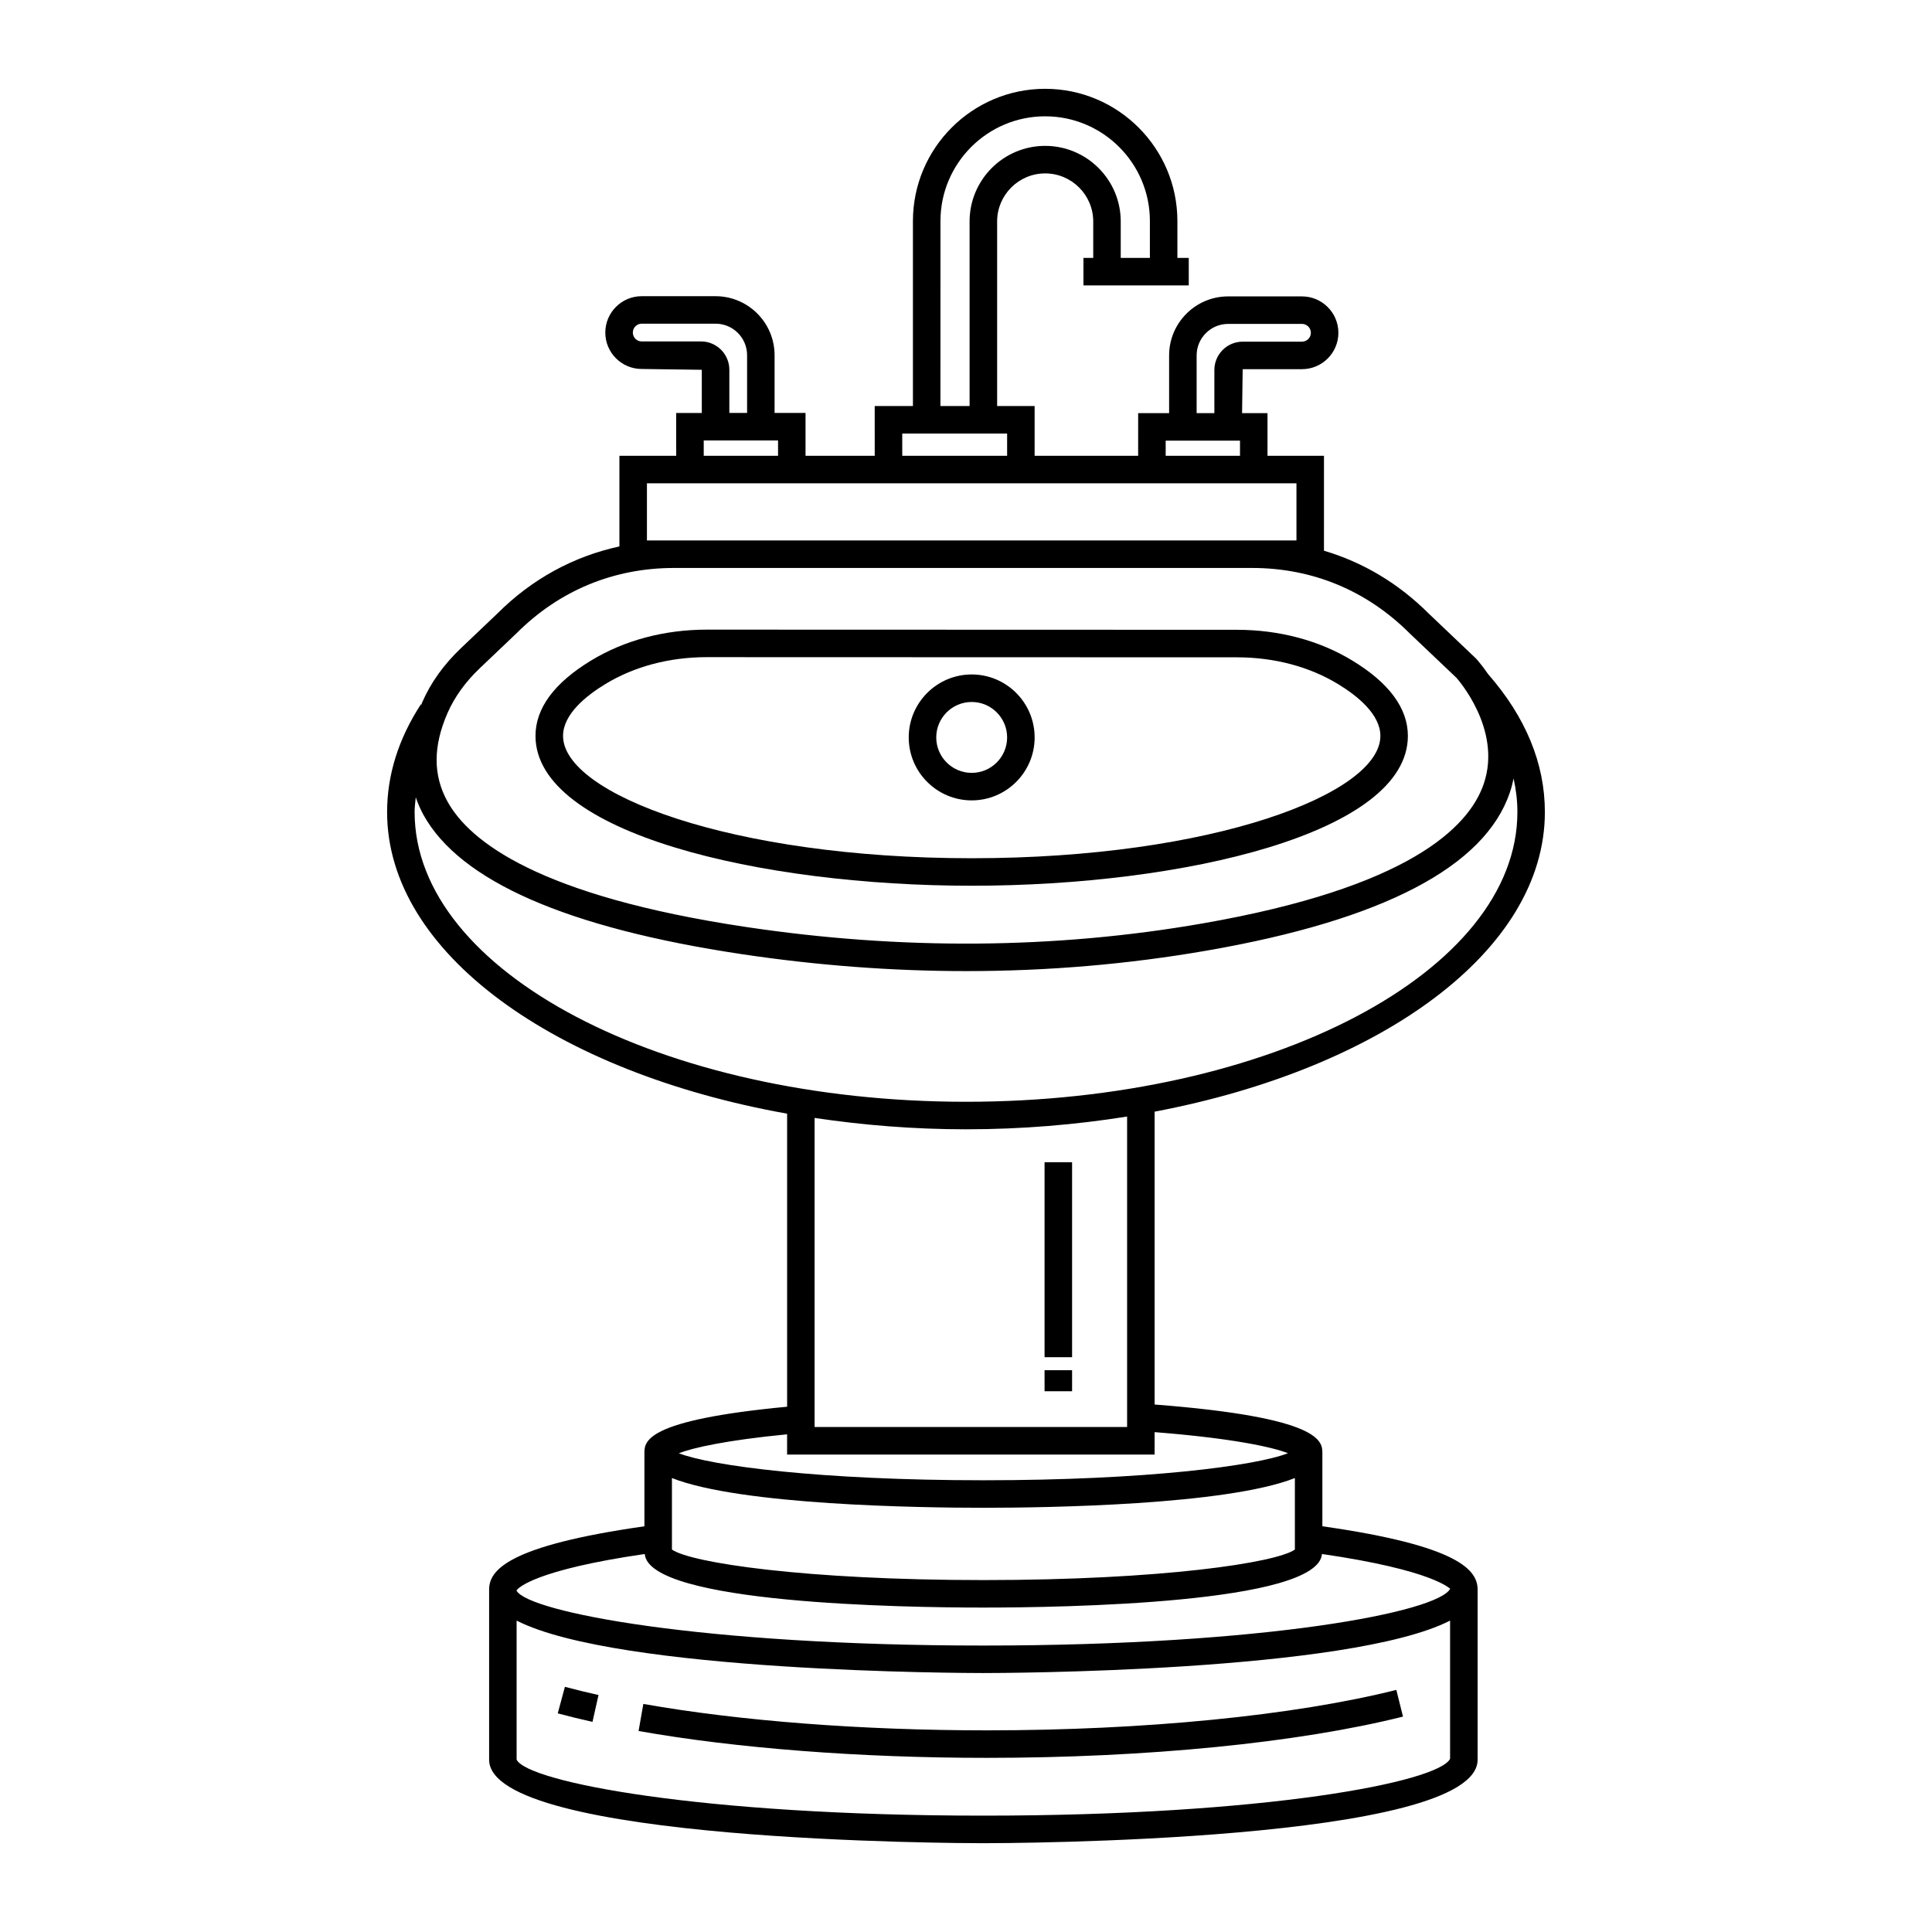
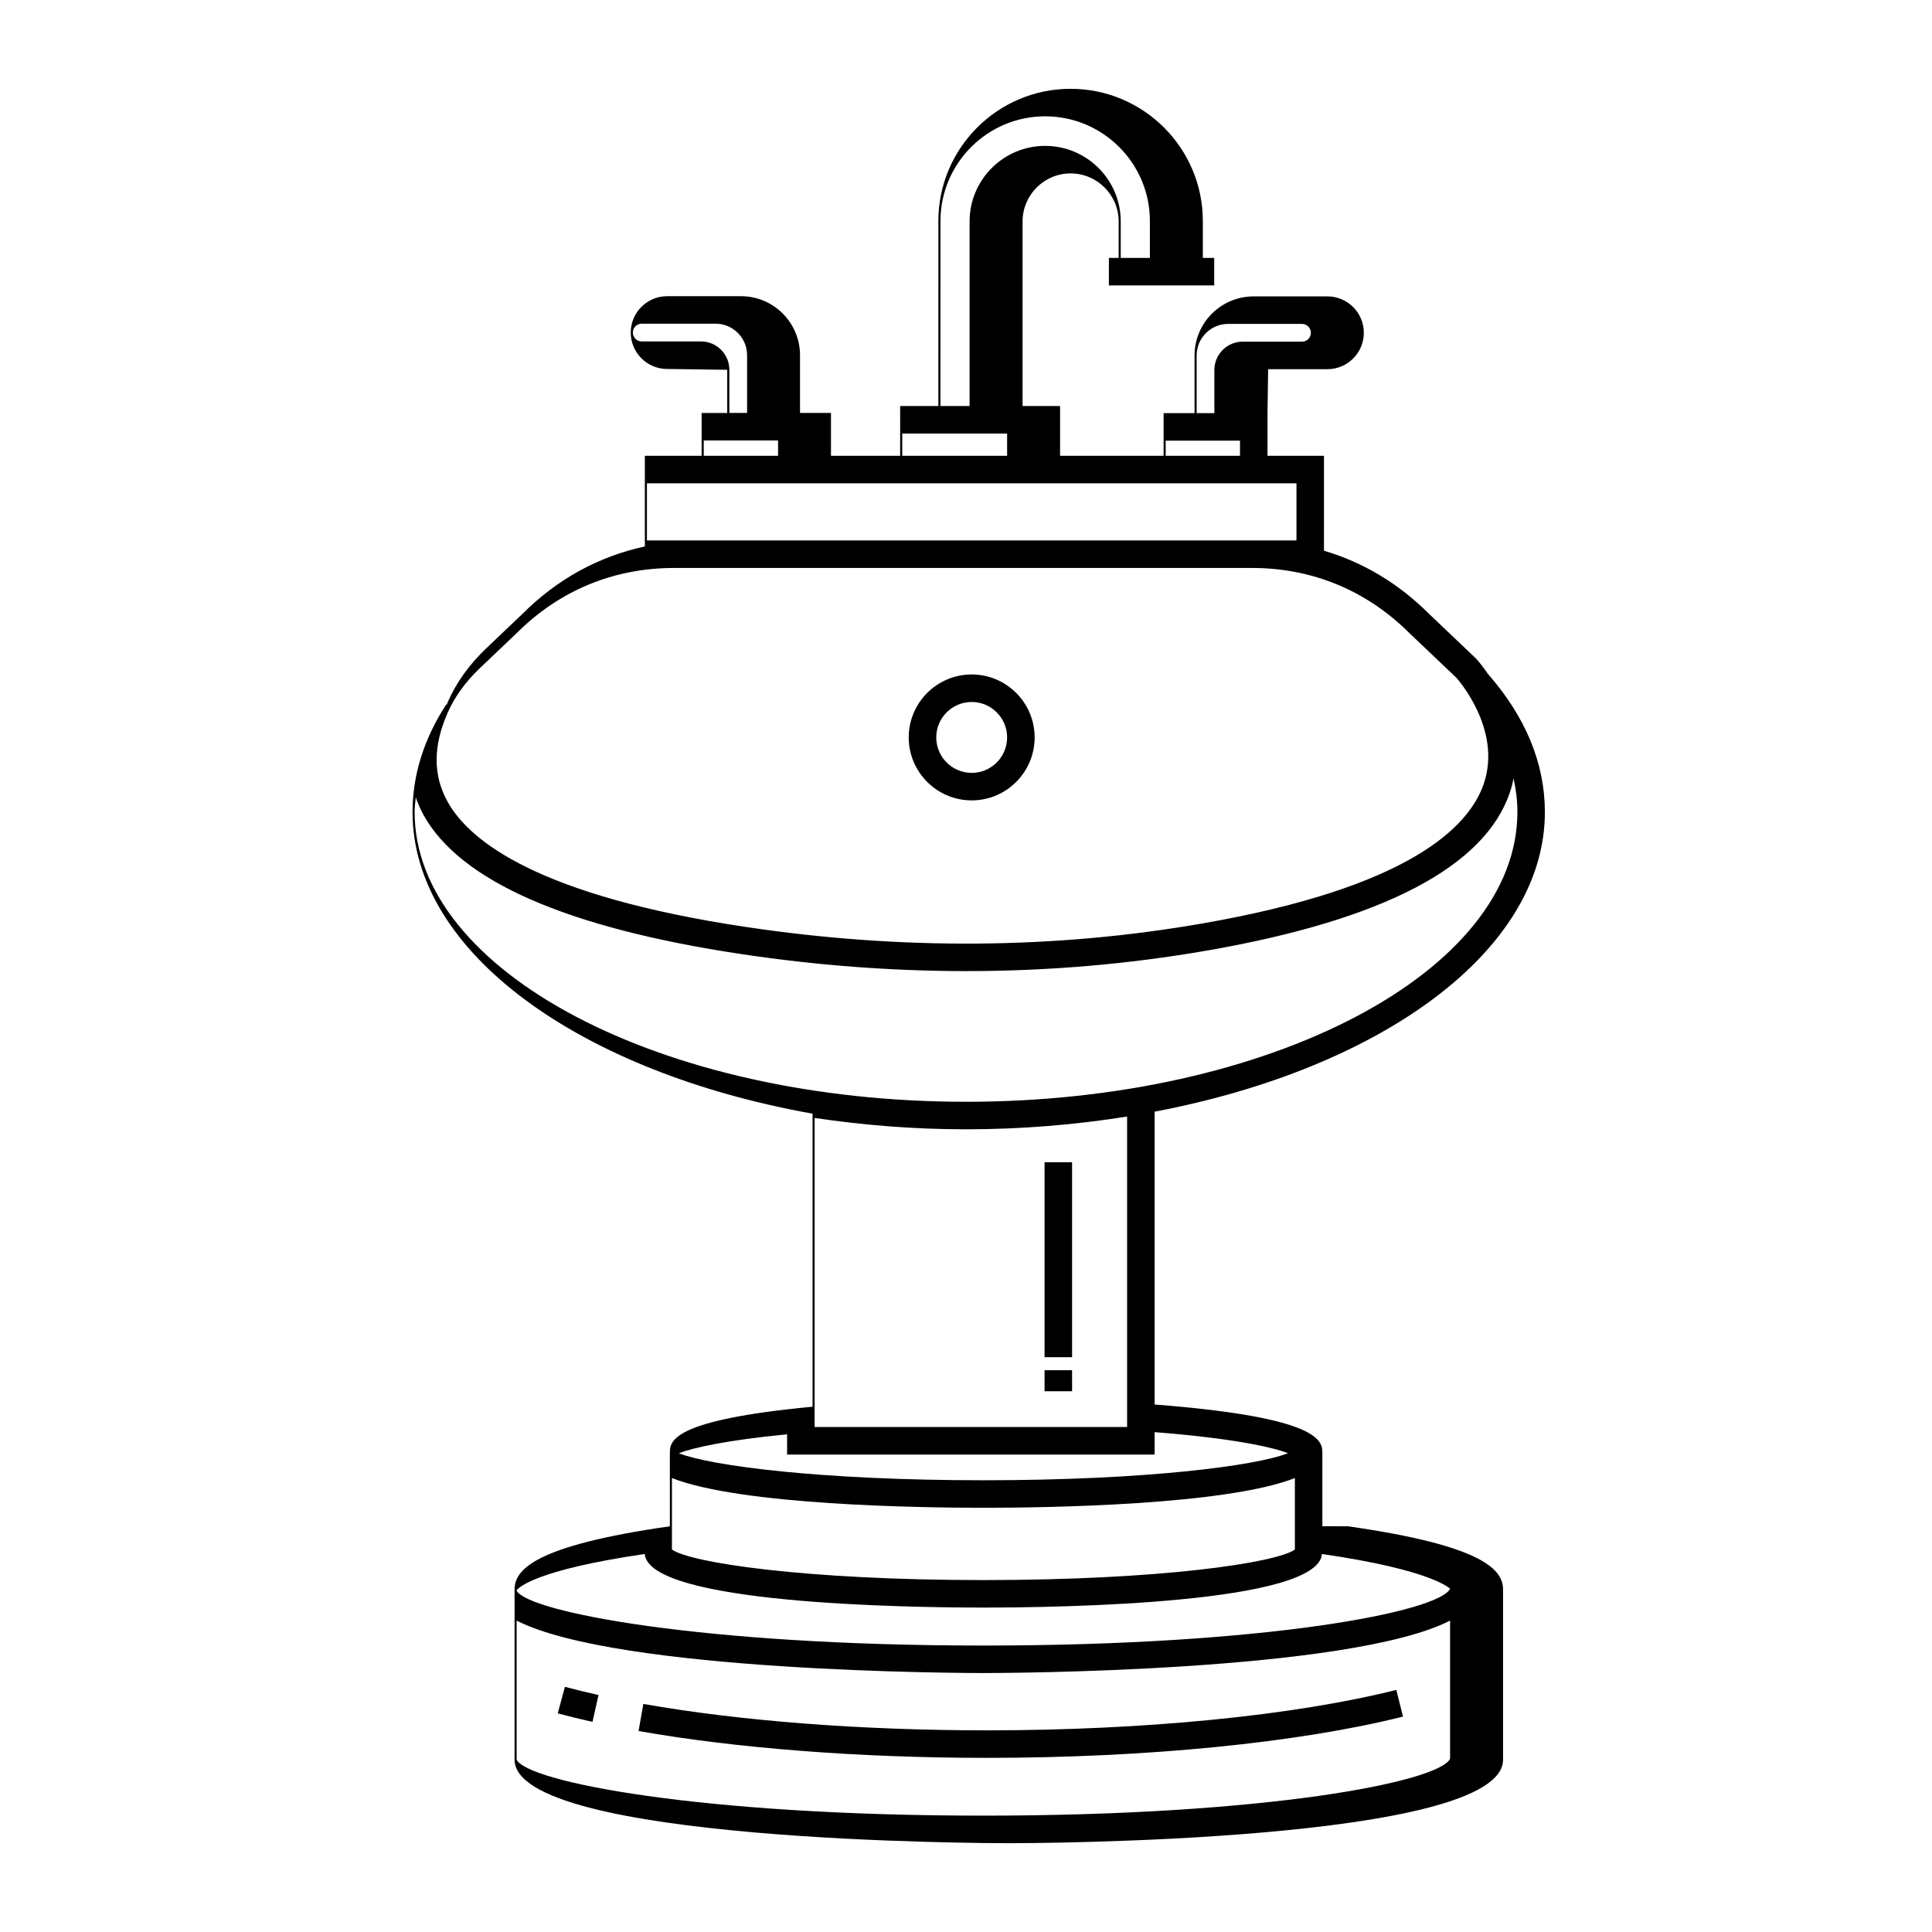
<svg xmlns="http://www.w3.org/2000/svg" fill="#000000" width="800px" height="800px" version="1.1" viewBox="144 144 512 512">
  <g>
-     <path d="m401.51 378.73c56.039 0 115.59-13.918 115.59-39.703 0-7.297-4.926-14.004-14.645-19.926-8.785-5.363-19.391-8.195-30.676-8.199l-140.43-0.043h-0.023c-11.227 0-21.816 2.816-30.613 8.145-9.82 5.945-14.801 12.68-14.801 20.023 0.008 25.785 59.562 39.703 115.6 39.703zm-97.016-53.488c7.656-4.637 16.938-7.09 26.836-7.09h0.023l140.43 0.043c9.938 0.004 19.238 2.473 26.879 7.133 5.086 3.102 11.152 7.996 11.152 13.703 0 15.328-44.48 32.41-108.3 32.41-63.824 0-108.3-17.082-108.3-32.41-0.008-5.75 6.125-10.672 11.277-13.789z" />
    <path d="m401.51 356.11c9.195 0 16.68-7.484 16.68-16.684s-7.484-16.688-16.68-16.688c-9.199 0-16.688 7.488-16.688 16.688s7.488 16.684 16.688 16.684zm0-26.078c5.176 0 9.387 4.215 9.387 9.395s-4.211 9.391-9.387 9.391c-5.18 0-9.395-4.211-9.395-9.391s4.215-9.395 9.395-9.395z" />
    <path d="m420.82 507.12h7.293v5.574h-7.293z" />
    <path d="m420.82 452h7.293v51.672h-7.293z" />
-     <path d="m494.44 548.47v-19.387c0-3.086-0.105-9.445-44.453-12.871v-77.609c60.09-11.398 103.42-42.645 103.42-79.402 0-12.848-5.062-25.148-15.047-36.559-1.656-2.41-3.008-3.914-3.231-4.152l-12.461-11.852c-8.02-8.016-17.438-13.633-27.805-16.695l0.004-25.148h-14.965v-11.305h-6.742l0.164-11.656h15.715c5.32 0 9.648-4.324 9.648-9.641 0-5.32-4.328-9.645-9.648-9.645h-19.574c-8.621 0-15.637 7.016-15.637 15.641v15.301h-8.203l-0.004 11.305h-27.434v-13.195h-9.938v-48.91c0-7.019 5.711-12.734 12.73-12.734s12.738 5.715 12.738 12.734v9.66h-2.594v7.293h27.91v-7.293h-3.012v-9.773c0-19.32-15.723-35.043-35.047-35.043-19.32 0-35.039 15.723-35.039 35.043v49.023h-10.129l0.004 13.195h-18.336v-11.359h-8.203v-15.301c0-8.621-7.016-15.641-15.641-15.641h-19.578c-5.316 0-9.641 4.324-9.641 9.645 0 5.316 4.324 9.641 9.641 9.641l15.93 0.219v11.438h-6.789l0.004 11.359h-15.047v24.012c-12.176 2.644-23.191 8.633-32.324 17.766l-9.691 9.219c-4.523 4.301-7.953 9.09-10.207 14.238-0.105 0.238-0.176 0.473-0.273 0.715l-0.125-0.082c-5.938 9.121-8.945 18.723-8.945 28.547 0 37.289 44.562 68.945 106.01 79.922v77.66c-37.723 3.562-37.816 9.227-37.816 12.301v19.387c-36.301 5.172-41.156 11.66-41.156 16.77v45.086c0 21.879 125.64 22.129 130.98 22.129s130.98-0.25 130.98-22.129v-45.086c-0.004-5.117-4.852-11.605-41.152-16.777zm-172.37-12.773c18.199 7.188 65.648 7.879 82.539 7.879s64.344-0.691 82.547-7.879v18.949c-4.934 3.496-35.266 8.09-82.547 8.09-47.273 0-77.605-4.594-82.539-8.09zm139.05-297.51c0-4.602 3.746-8.348 8.344-8.348h19.574c1.305 0 2.356 1.059 2.356 2.352 0 1.297-1.055 2.352-2.356 2.352h-15.715c-4.137 0-7.504 3.367-7.504 7.508v11.438h-4.699zm-8.203 22.594h19.695v4.012h-19.695zm-59.684-58.207c0-15.301 12.445-27.75 27.746-27.75s27.754 12.449 27.754 27.75v9.773h-7.727v-9.66c0-11.043-8.984-20.027-20.031-20.027-11.043 0-20.023 8.98-20.023 20.027v48.914h-7.727zm-10.129 56.316h27.793v5.902h-27.793zm-53.328-24.406h-15.715c-1.297 0-2.352-1.055-2.352-2.352s1.055-2.352 2.352-2.352h19.578c4.602 0 8.348 3.746 8.348 8.348v15.301h-4.703v-11.438c0-4.141-3.367-7.508-7.508-7.508zm0.719 26.238h19.695v4.07h-19.695zm-15.051 26.504v-15.141h172.13v15.141zm-44.277 33.844 9.754-9.281c11.301-11.301 25.723-17.273 41.699-17.273h153.2c15.977 0 30.395 5.973 41.766 17.34l12.359 11.746c0.121 0.137 12.227 13.555 7.269 28.109-3.965 11.66-20.121 27.543-74.551 37.012-39.055 6.805-79.781 7.113-121.03 0.926-54.684-8.195-73.164-22.59-79.039-33.223-3.852-6.977-3.848-14.656 0.012-23.477 1.867-4.258 4.746-8.25 8.562-11.879zm-17.293 38.129c0-1.305 0.18-2.598 0.305-3.894 0.559 1.574 1.207 3.129 2.043 4.644 9.695 17.559 38.07 29.977 84.336 36.91 19.996 2.996 39.871 4.492 59.516 4.492 21.625 0 42.965-1.816 63.848-5.449 46.574-8.102 73.566-22.203 80.215-41.914 0.418-1.238 0.734-2.465 0.98-3.676 0.652 2.934 1.008 5.894 1.008 8.883 0 42.34-65.547 76.789-146.12 76.789-80.578 0.004-146.13-34.445-146.13-76.785zm146.12 84.078c14.828 0 29.129-1.219 42.699-3.383v82.281h-82.816v-81.914c12.812 1.91 26.219 3.016 40.117 3.016zm-47.406 80.832v5.359h97.398v-5.938c20.578 1.621 31.098 3.941 35.344 5.582-8.422 3.324-37.488 7.172-80.73 7.172-43.207 0-72.258-3.836-80.707-7.164 3.746-1.43 12.41-3.438 28.695-5.012zm-37.719 31.715c1.059 13.152 68.824 14.199 89.73 14.199 20.91 0 88.684-1.047 89.738-14.199 29.777 4.336 33.68 9.176 33.98 9.176h0.008c-3.07 6.172-48.793 15.086-123.73 15.086-74.848 0-120.53-8.891-123.69-14.527v-0.117c0.457-0.637 4.844-5.375 33.965-9.617zm89.73 69.34c-75.055 0-120.8-8.938-123.69-14.84v-36.848c26.805 13.703 119.12 13.898 123.69 13.898 4.57 0 96.887-0.195 123.69-13.898v36.633c-3.176 6.176-48.859 15.055-123.69 15.055z" />
+     <path d="m494.44 548.47v-19.387c0-3.086-0.105-9.445-44.453-12.871v-77.609c60.09-11.398 103.42-42.645 103.42-79.402 0-12.848-5.062-25.148-15.047-36.559-1.656-2.41-3.008-3.914-3.231-4.152l-12.461-11.852c-8.02-8.016-17.438-13.633-27.805-16.695l0.004-25.148h-14.965v-11.305l0.164-11.656h15.715c5.32 0 9.648-4.324 9.648-9.641 0-5.32-4.328-9.645-9.648-9.645h-19.574c-8.621 0-15.637 7.016-15.637 15.641v15.301h-8.203l-0.004 11.305h-27.434v-13.195h-9.938v-48.91c0-7.019 5.711-12.734 12.73-12.734s12.738 5.715 12.738 12.734v9.66h-2.594v7.293h27.91v-7.293h-3.012v-9.773c0-19.32-15.723-35.043-35.047-35.043-19.32 0-35.039 15.723-35.039 35.043v49.023h-10.129l0.004 13.195h-18.336v-11.359h-8.203v-15.301c0-8.621-7.016-15.641-15.641-15.641h-19.578c-5.316 0-9.641 4.324-9.641 9.645 0 5.316 4.324 9.641 9.641 9.641l15.93 0.219v11.438h-6.789l0.004 11.359h-15.047v24.012c-12.176 2.644-23.191 8.633-32.324 17.766l-9.691 9.219c-4.523 4.301-7.953 9.09-10.207 14.238-0.105 0.238-0.176 0.473-0.273 0.715l-0.125-0.082c-5.938 9.121-8.945 18.723-8.945 28.547 0 37.289 44.562 68.945 106.01 79.922v77.66c-37.723 3.562-37.816 9.227-37.816 12.301v19.387c-36.301 5.172-41.156 11.66-41.156 16.77v45.086c0 21.879 125.64 22.129 130.98 22.129s130.98-0.25 130.98-22.129v-45.086c-0.004-5.117-4.852-11.605-41.152-16.777zm-172.37-12.773c18.199 7.188 65.648 7.879 82.539 7.879s64.344-0.691 82.547-7.879v18.949c-4.934 3.496-35.266 8.09-82.547 8.09-47.273 0-77.605-4.594-82.539-8.09zm139.05-297.51c0-4.602 3.746-8.348 8.344-8.348h19.574c1.305 0 2.356 1.059 2.356 2.352 0 1.297-1.055 2.352-2.356 2.352h-15.715c-4.137 0-7.504 3.367-7.504 7.508v11.438h-4.699zm-8.203 22.594h19.695v4.012h-19.695zm-59.684-58.207c0-15.301 12.445-27.75 27.746-27.75s27.754 12.449 27.754 27.75v9.773h-7.727v-9.66c0-11.043-8.984-20.027-20.031-20.027-11.043 0-20.023 8.98-20.023 20.027v48.914h-7.727zm-10.129 56.316h27.793v5.902h-27.793zm-53.328-24.406h-15.715c-1.297 0-2.352-1.055-2.352-2.352s1.055-2.352 2.352-2.352h19.578c4.602 0 8.348 3.746 8.348 8.348v15.301h-4.703v-11.438c0-4.141-3.367-7.508-7.508-7.508zm0.719 26.238h19.695v4.07h-19.695zm-15.051 26.504v-15.141h172.13v15.141zm-44.277 33.844 9.754-9.281c11.301-11.301 25.723-17.273 41.699-17.273h153.2c15.977 0 30.395 5.973 41.766 17.34l12.359 11.746c0.121 0.137 12.227 13.555 7.269 28.109-3.965 11.66-20.121 27.543-74.551 37.012-39.055 6.805-79.781 7.113-121.03 0.926-54.684-8.195-73.164-22.59-79.039-33.223-3.852-6.977-3.848-14.656 0.012-23.477 1.867-4.258 4.746-8.25 8.562-11.879zm-17.293 38.129c0-1.305 0.18-2.598 0.305-3.894 0.559 1.574 1.207 3.129 2.043 4.644 9.695 17.559 38.07 29.977 84.336 36.91 19.996 2.996 39.871 4.492 59.516 4.492 21.625 0 42.965-1.816 63.848-5.449 46.574-8.102 73.566-22.203 80.215-41.914 0.418-1.238 0.734-2.465 0.98-3.676 0.652 2.934 1.008 5.894 1.008 8.883 0 42.34-65.547 76.789-146.12 76.789-80.578 0.004-146.13-34.445-146.13-76.785zm146.12 84.078c14.828 0 29.129-1.219 42.699-3.383v82.281h-82.816v-81.914c12.812 1.91 26.219 3.016 40.117 3.016zm-47.406 80.832v5.359h97.398v-5.938c20.578 1.621 31.098 3.941 35.344 5.582-8.422 3.324-37.488 7.172-80.73 7.172-43.207 0-72.258-3.836-80.707-7.164 3.746-1.43 12.41-3.438 28.695-5.012zm-37.719 31.715c1.059 13.152 68.824 14.199 89.73 14.199 20.91 0 88.684-1.047 89.738-14.199 29.777 4.336 33.68 9.176 33.98 9.176h0.008c-3.07 6.172-48.793 15.086-123.73 15.086-74.848 0-120.53-8.891-123.69-14.527v-0.117c0.457-0.637 4.844-5.375 33.965-9.617zm89.73 69.34c-75.055 0-120.8-8.938-123.69-14.84v-36.848c26.805 13.703 119.12 13.898 123.69 13.898 4.57 0 96.887-0.195 123.69-13.898v36.633c-3.176 6.176-48.859 15.055-123.69 15.055z" />
    <path d="m291.81 598.06c2.902 0.785 5.977 1.531 9.207 2.258l1.594-7.121c-3.121-0.699-6.098-1.418-8.906-2.172z" />
    <path d="m405.47 602.56c-33.145 0-65.453-2.484-90.977-7l-1.266 7.176c25.926 4.586 58.684 7.113 92.242 7.113 42.398 0 82.621-3.988 110.34-10.93l-1.766-7.078c-27.176 6.816-66.75 10.719-108.58 10.719z" />
  </g>
</svg>